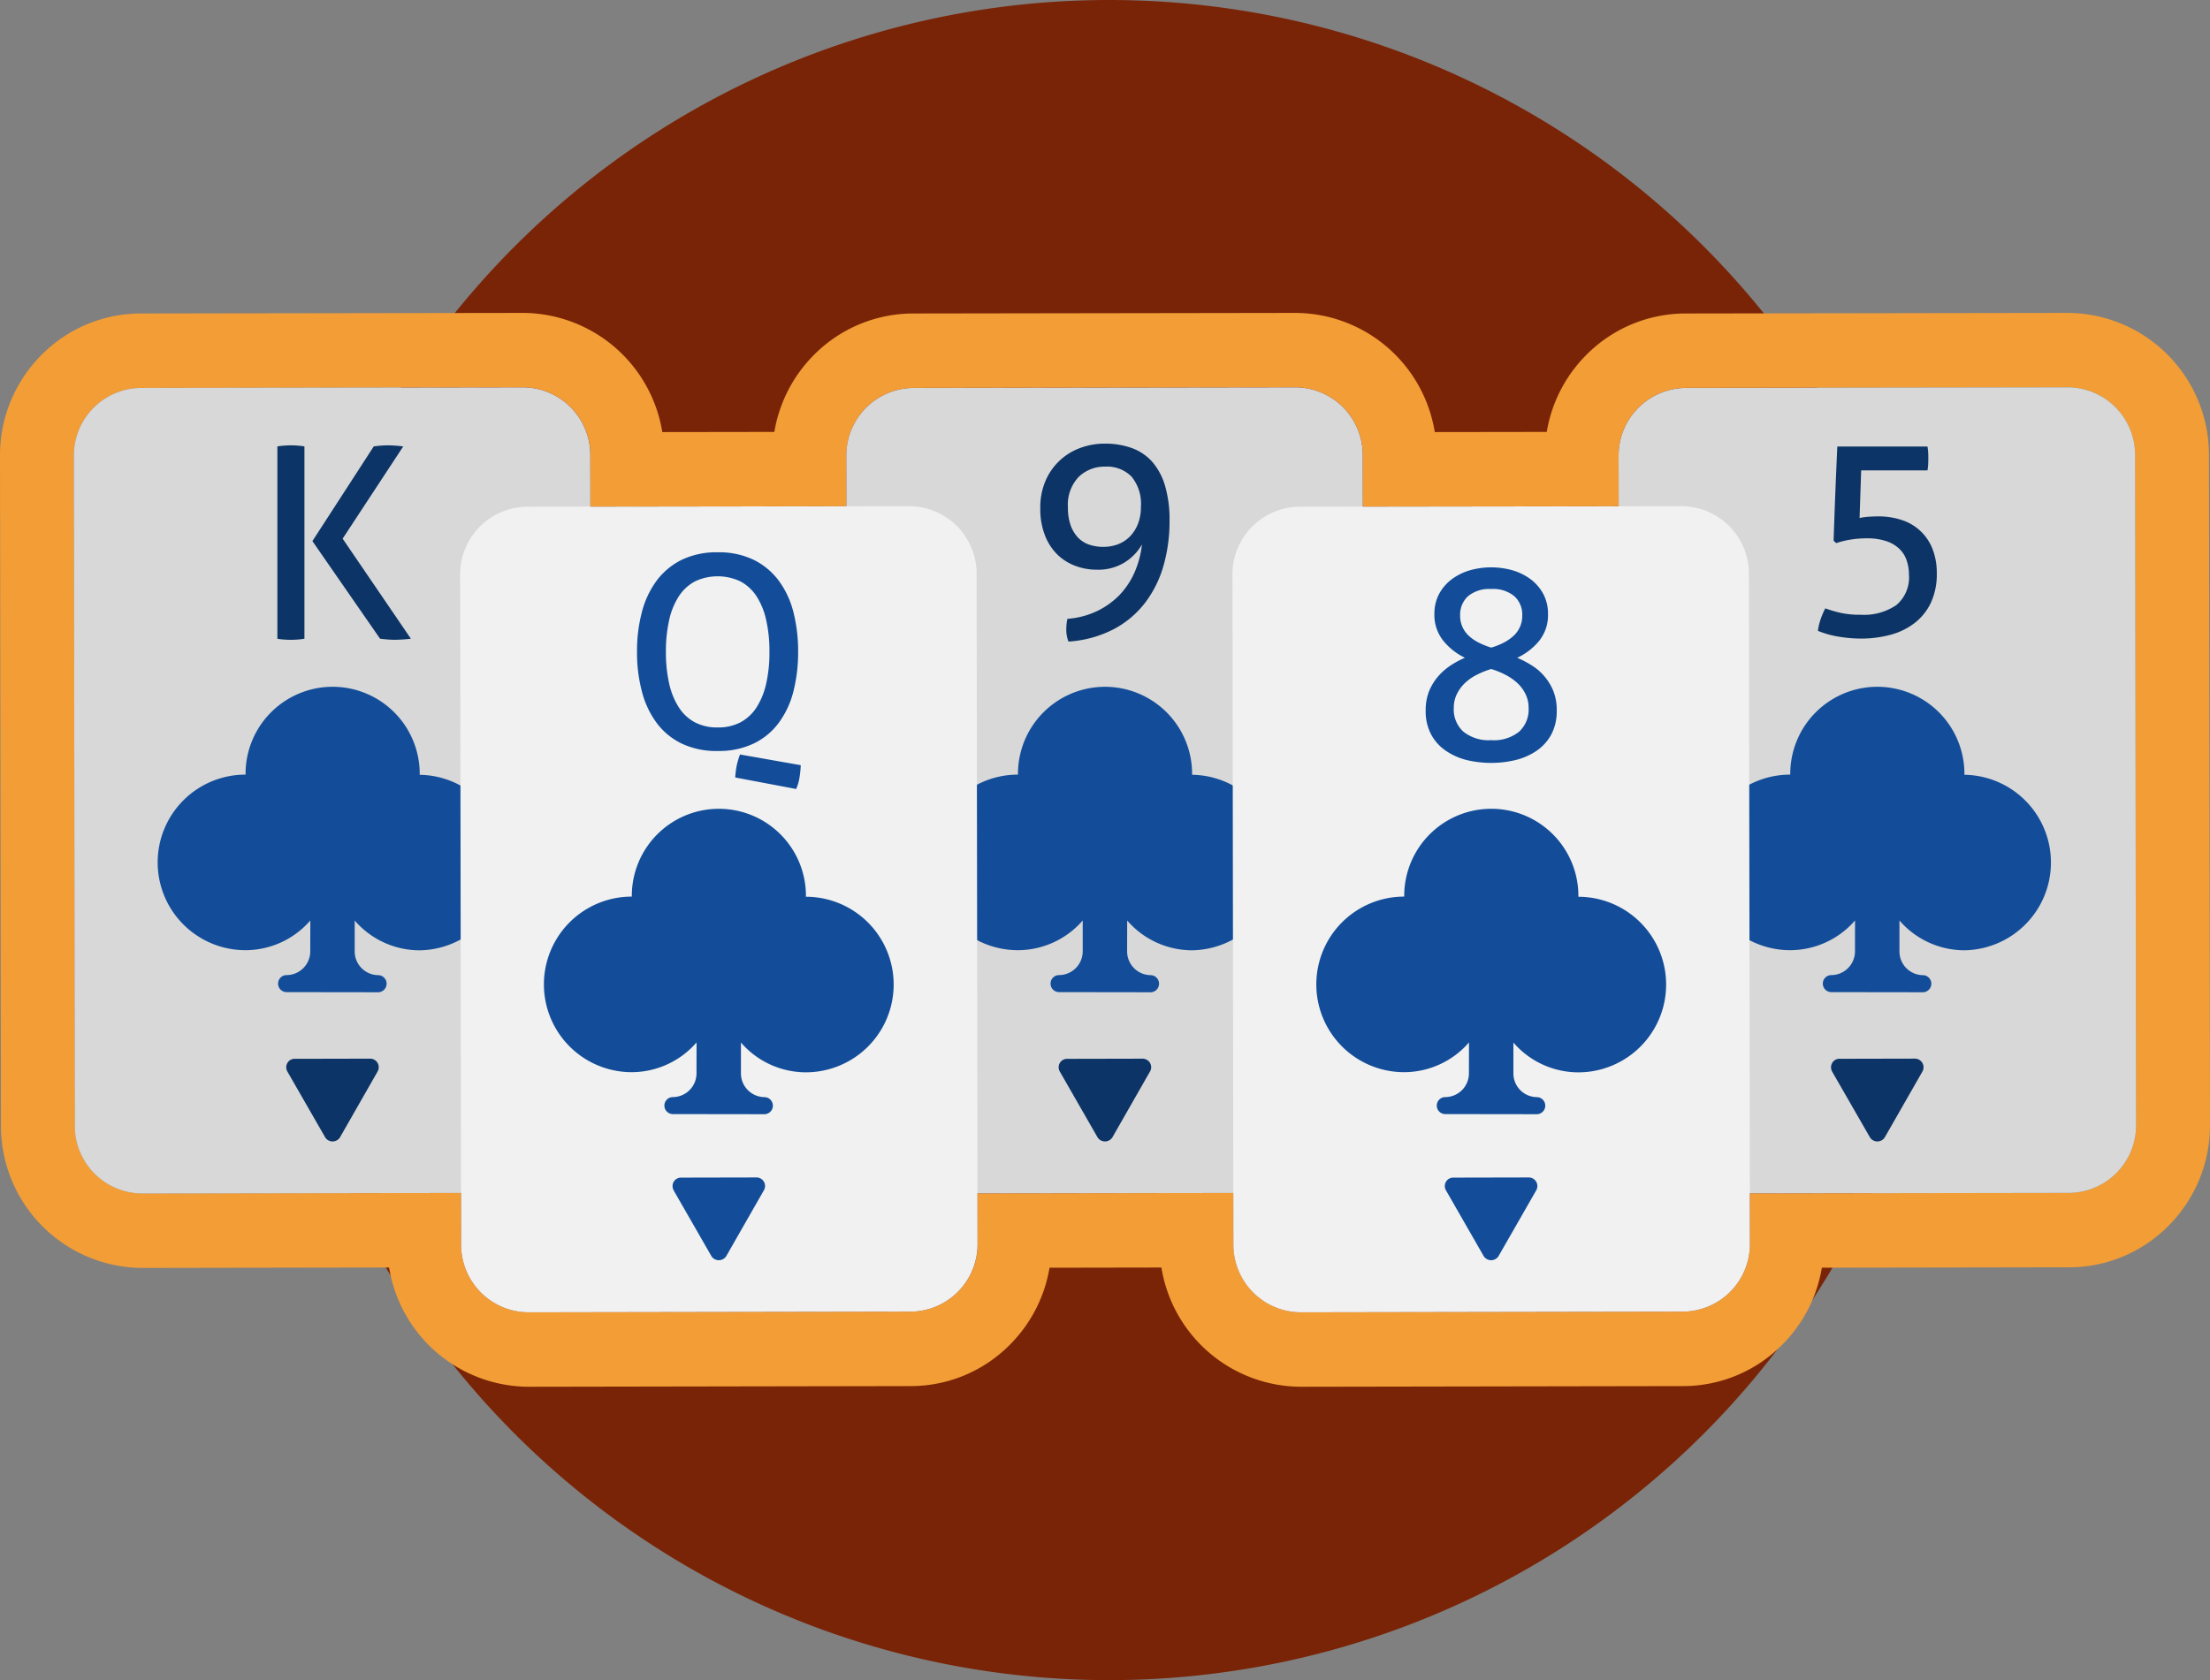
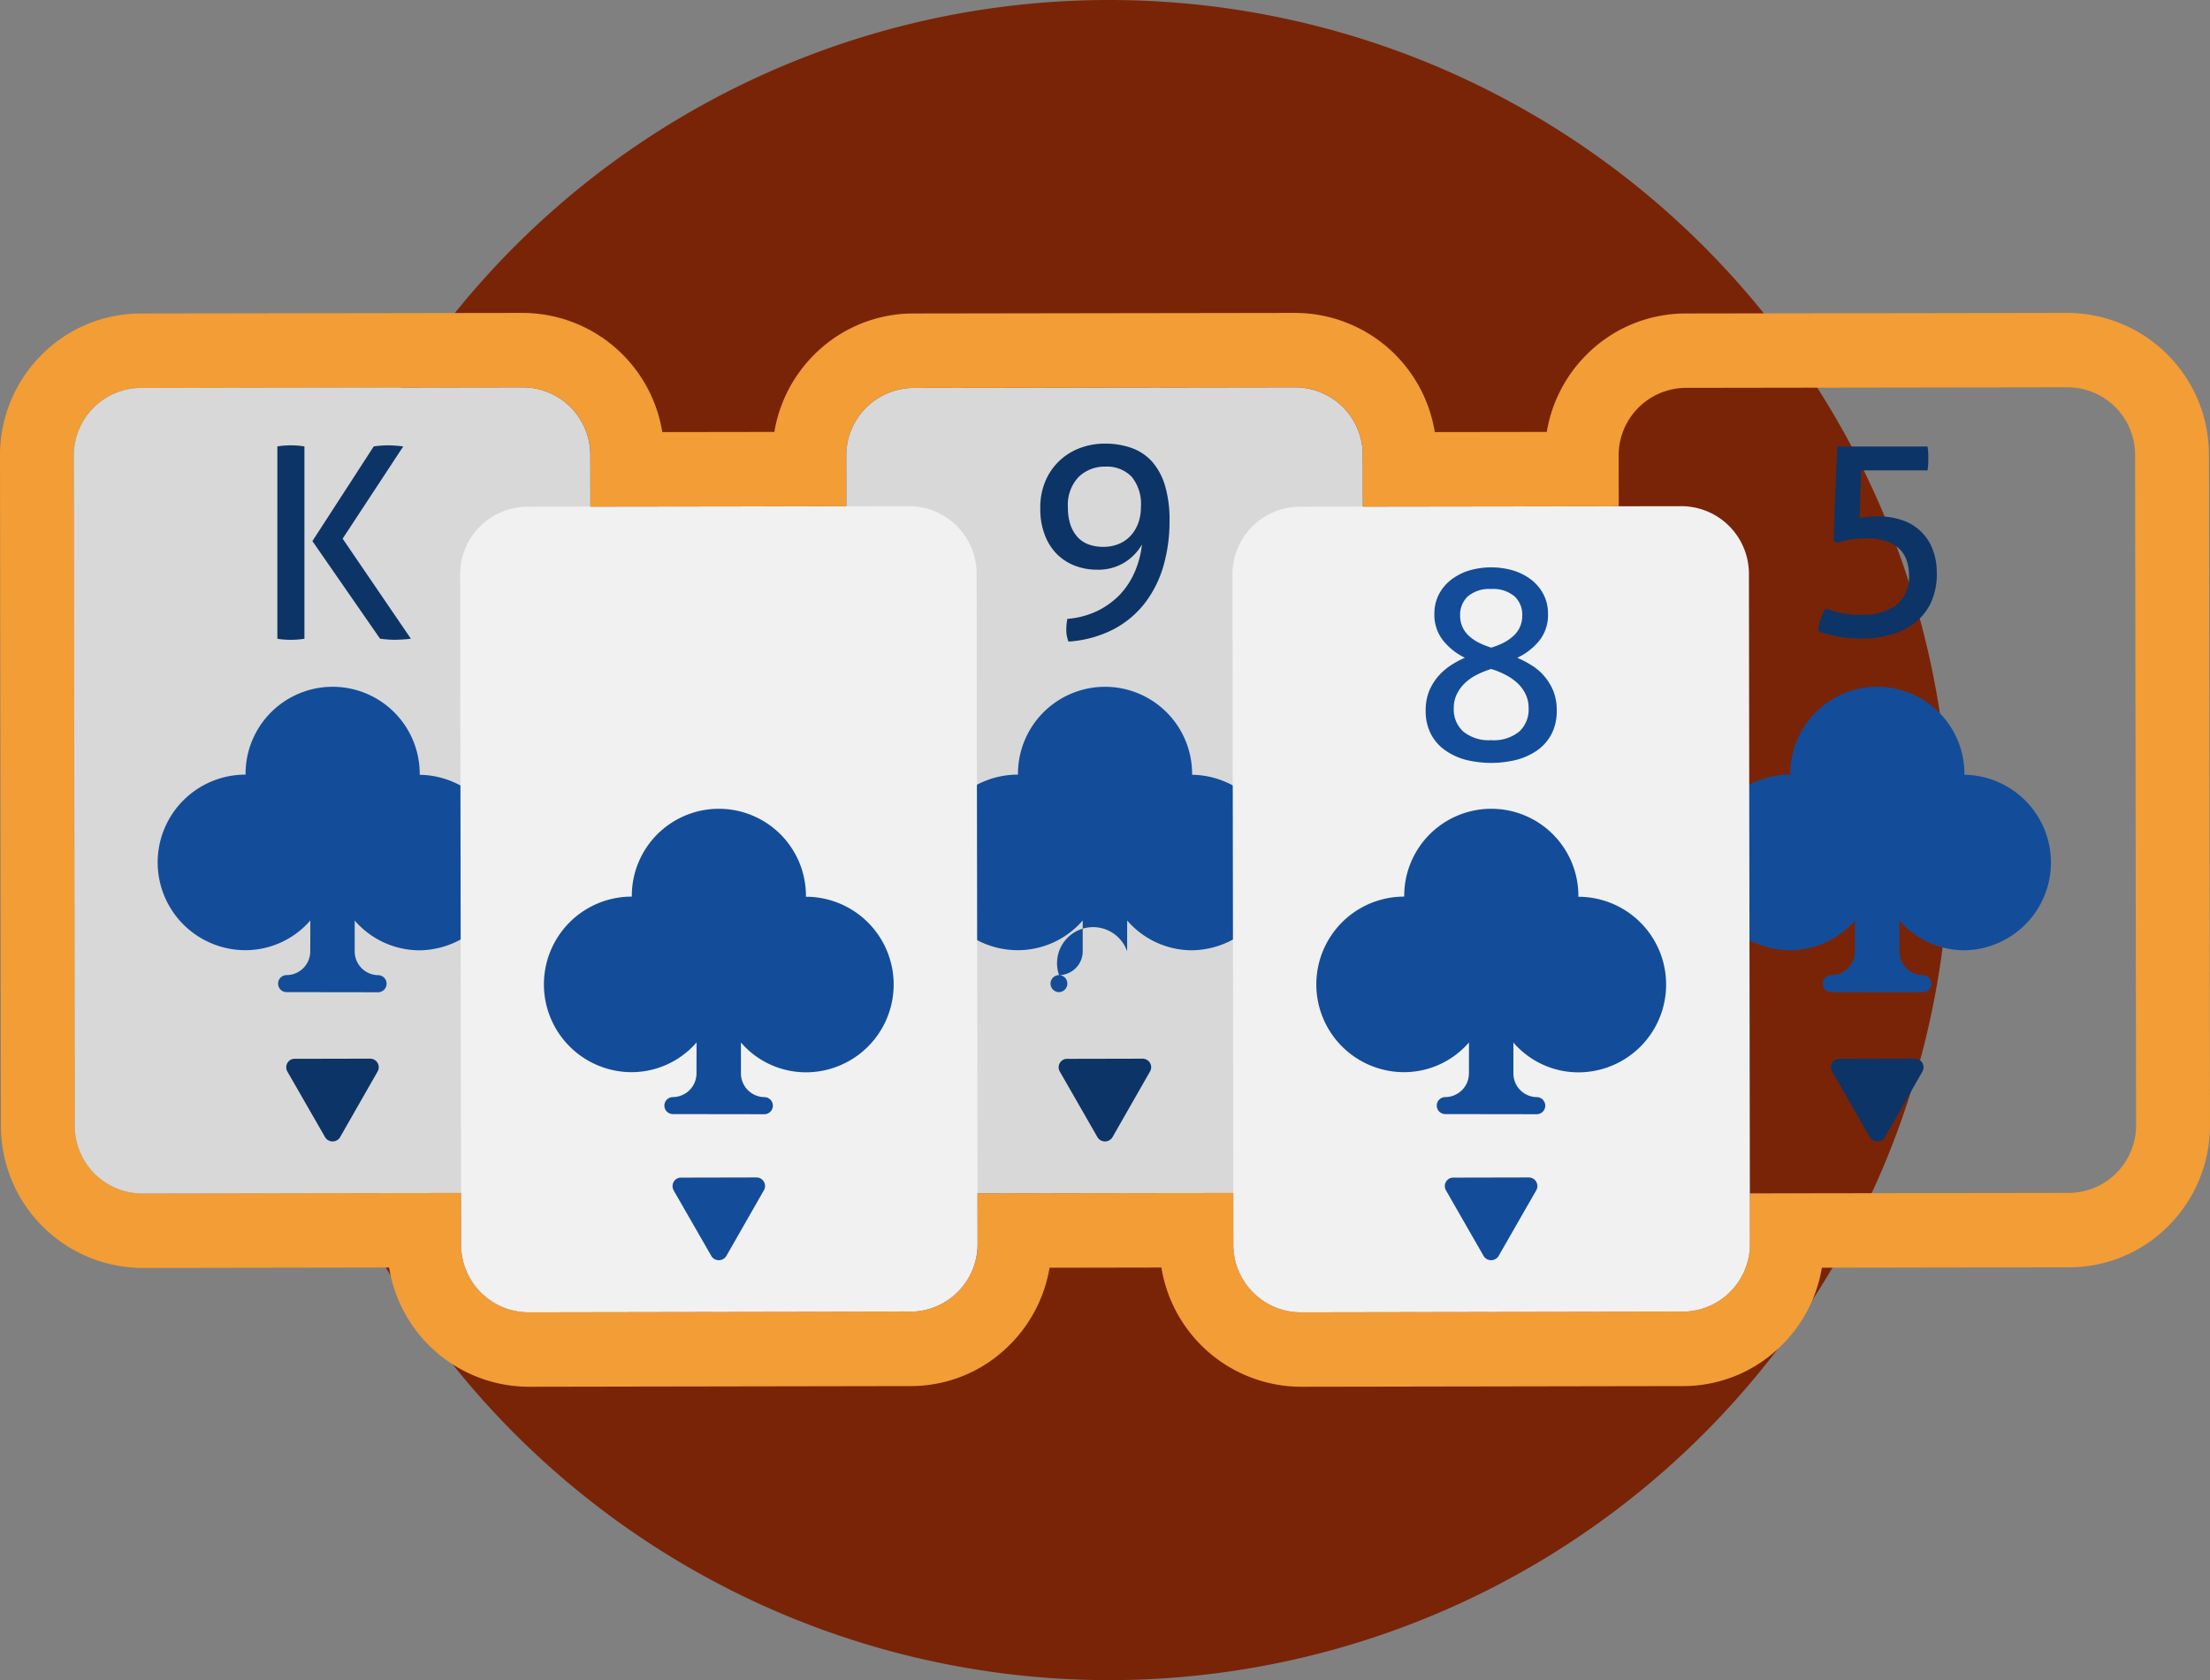
<svg xmlns="http://www.w3.org/2000/svg" width="263" height="200.001" viewBox="0 0 263 200.001">
  <rect x="0" y="0" width="263" height="200.001" fill="#808080" stroke="none" />
  <g id="Group_192689" data-name="Group 192689" transform="translate(-250 -6265.999)">
    <path id="Path_418458" data-name="Path 418458" d="M208.652,100a100,100,0,1,1-100-100,100,100,0,0,1,100,100" transform="translate(273.348 6265.999)" fill="#792407" />
    <g id="Group_192688" data-name="Group 192688">
      <path id="Path_418459" data-name="Path 418459" d="M246.075,18.76a8.034,8.034,0,0,1,8.009,8.067l.119,79.736a8.039,8.039,0,0,1-8,8.089l-37.964.056.007,5.993a8.04,8.04,0,0,1-8,8.089l-45.436.075H154.8a8.048,8.048,0,0,1-8.013-8.07l-.011-6.133-30.44.045.011,5.993a8.048,8.048,0,0,1-8.006,8.089l-45.439.075h-.011a8.048,8.048,0,0,1-8.013-8.07l-.007-6.133-37.941.056h-.007a8.044,8.044,0,0,1-8.013-8.067L8.793,26.917a8.034,8.034,0,0,1,8-8.089l45.436-.068h.011a8.05,8.05,0,0,1,8.017,8.067l0,6.129,30.466-.041-.007-6a8.045,8.045,0,0,1,8-8.089l45.436-.068h.007a8.043,8.043,0,0,1,8.017,8.067l.007,6.129,30.451-.041-.007-6a8.041,8.041,0,0,1,7.994-8.089l45.436-.068Zm0-8.86h-.015l-45.443.068a16.643,16.643,0,0,0-11.88,4.974,16.876,16.876,0,0,0-4.665,9.124l-13.328.019A16.873,16.873,0,0,0,154.162,9.9L108.7,9.968a16.64,16.64,0,0,0-11.876,4.974,16.912,16.912,0,0,0-4.673,9.124l-13.335.019A16.879,16.879,0,0,0,62.238,9.9L16.78,9.968A16.643,16.643,0,0,0,4.9,14.942,16.889,16.889,0,0,0,0,26.936l.112,79.728a16.9,16.9,0,0,0,16.806,16.923l29.387-.049A16.884,16.884,0,0,0,62.887,137.73l45.469-.079a16.593,16.593,0,0,0,11.868-4.97,16.894,16.894,0,0,0,4.676-9.12l13.313-.023A16.882,16.882,0,0,0,154.8,137.73l45.466-.079a16.589,16.589,0,0,0,11.872-4.97,16.863,16.863,0,0,0,4.673-9.12l29.413-.049a16.636,16.636,0,0,0,11.876-4.978,16.937,16.937,0,0,0,4.9-11.976l-.123-79.747A16.891,16.891,0,0,0,246.075,9.9" transform="translate(250 6293.347)" fill="#f29d35" />
      <path id="Path_418460" data-name="Path 418460" d="M63.932,100.058a8.044,8.044,0,0,1-8,8.085l-45.443.071a8.044,8.044,0,0,1-8.02-8.07L2.355,20.413a8.04,8.04,0,0,1,8-8.089l45.436-.068a8.044,8.044,0,0,1,8.024,8.067Z" transform="translate(256.434 6299.855)" fill="#d8d8d8" />
      <path id="Path_418461" data-name="Path 418461" d="M9.262,35.034l4.508,7.848a1.043,1.043,0,0,0,1.739,0L20,35.019a1.022,1.022,0,0,0-.877-1.524l-9,.019a.97.97,0,0,0-.862.5,1.018,1.018,0,0,0,0,1.016" transform="translate(274.94 6358.525)" fill="#0d3466" />
      <path id="Path_418462" data-name="Path 418462" d="M8.844,14.218c.254-.041.511-.075.787-.094s.549-.034.821-.034.549.011.825.034.537.053.787.094V37.112a7.281,7.281,0,0,1-.787.094c-.276.023-.549.034-.825.034-.295,0-.575-.011-.851-.034a6.134,6.134,0,0,1-.758-.094ZM13.013,25.49l7.3-11.272c.295-.041.586-.075.87-.094s.541-.034.773-.034q.409,0,.885.034c.317.019.642.053.982.094L16.611,25.2l8.121,11.908c-.34.045-.672.075-1,.094s-.634.034-.929.034c-.254,0-.526-.011-.821-.034s-.6-.049-.918-.094Z" transform="translate(274.164 6304.921)" fill="#0d3466" />
      <path id="Path_418463" data-name="Path 418463" d="M36.148,32.187a10.363,10.363,0,1,0-20.725-.019,10.448,10.448,0,0,0-.019,20.9,10.237,10.237,0,0,0,7.726-3.537L23.122,53.2a2.829,2.829,0,0,1-2.814,2.833,1.014,1.014,0,0,0,0,2.028l10.913.015a1.018,1.018,0,0,0,0-2.035,2.827,2.827,0,0,1-2.81-2.837l0-3.665a10.229,10.229,0,0,0,7.718,3.544,10.447,10.447,0,0,0,.015-20.892" transform="translate(263.8 6326.04)" fill="#134d99" />
      <path id="Path_418464" data-name="Path 418464" d="M88.562,100.058a8.036,8.036,0,0,1-8,8.085l-45.439.071a8.048,8.048,0,0,1-8.028-8.07l-.112-79.732a8.045,8.045,0,0,1,8-8.089l45.432-.068a8.04,8.04,0,0,1,8.028,8.067Z" transform="translate(323.728 6299.855)" fill="#d8d8d8" />
      <path id="Path_418465" data-name="Path 418465" d="M33.894,35.034l4.5,7.848a1.047,1.047,0,0,0,1.743,0l4.49-7.86a1.009,1.009,0,0,0,0-1.016,1.031,1.031,0,0,0-.87-.508l-9,.019a.989.989,0,0,0-.866.5,1.009,1.009,0,0,0,0,1.016" transform="translate(342.231 6358.525)" fill="#0d3466" />
-       <path id="Path_418466" data-name="Path 418466" d="M60.776,32.187a10.361,10.361,0,1,0-20.721-.019,10.448,10.448,0,0,0-.019,20.9,10.223,10.223,0,0,0,7.722-3.537V53.2a2.832,2.832,0,0,1-2.814,2.833,1.014,1.014,0,0,0,0,2.028l10.913.015a1.018,1.018,0,0,0,0-2.035A2.83,2.83,0,0,1,53.043,53.2l.007-3.665a10.213,10.213,0,0,0,7.711,3.544,10.447,10.447,0,0,0,.015-20.892" transform="translate(331.089 6326.04)" fill="#134d99" />
+       <path id="Path_418466" data-name="Path 418466" d="M60.776,32.187a10.361,10.361,0,1,0-20.721-.019,10.448,10.448,0,0,0-.019,20.9,10.223,10.223,0,0,0,7.722-3.537V53.2a2.832,2.832,0,0,1-2.814,2.833,1.014,1.014,0,0,0,0,2.028a1.018,1.018,0,0,0,0-2.035A2.83,2.83,0,0,1,53.043,53.2l.007-3.665a10.213,10.213,0,0,0,7.711,3.544,10.447,10.447,0,0,0,.015-20.892" transform="translate(331.089 6326.04)" fill="#134d99" />
      <path id="Path_418467" data-name="Path 418467" d="M48.551,23.239a19.134,19.134,0,0,1-.705,5.286,13.371,13.371,0,0,1-2.18,4.425,11.4,11.4,0,0,1-3.747,3.168A13.612,13.612,0,0,1,36.526,37.6a3.755,3.755,0,0,1-.258-1.494c0-.169.007-.365.03-.591a4.917,4.917,0,0,1,.1-.621,9.95,9.95,0,0,0,3.49-.907,9.5,9.5,0,0,0,2.706-1.926A9.367,9.367,0,0,0,44.4,29.334a11.386,11.386,0,0,0,.87-3.292,6.065,6.065,0,0,1-2.008,2.1,5.936,5.936,0,0,1-3.366.9,7.17,7.17,0,0,1-2.493-.433,6.114,6.114,0,0,1-2.15-1.321A6.4,6.4,0,0,1,33.742,25a8.625,8.625,0,0,1-.571-3.3A7.987,7.987,0,0,1,33.82,18.4a7.141,7.141,0,0,1,4.169-3.871,8.264,8.264,0,0,1,2.829-.493,9.394,9.394,0,0,1,3.236.523,6,6,0,0,1,2.437,1.64,7.635,7.635,0,0,1,1.53,2.867,14.324,14.324,0,0,1,.53,4.172M40.7,26.324a4.813,4.813,0,0,0,1.735-.316,4.008,4.008,0,0,0,1.422-.941,4.542,4.542,0,0,0,.948-1.509,5.5,5.5,0,0,0,.34-2.005,5.091,5.091,0,0,0-1.112-3.586,4.069,4.069,0,0,0-3.113-1.193A4.429,4.429,0,0,0,37.735,18a4.794,4.794,0,0,0-1.276,3.616,6.335,6.335,0,0,0,.328,2.163,4.168,4.168,0,0,0,.9,1.467,3.344,3.344,0,0,0,1.344.828,5.191,5.191,0,0,0,1.661.252" transform="translate(340.629 6304.772)" fill="#0d3466" />
-       <path id="Path_418468" data-name="Path 418468" d="M113.192,100.058a8.042,8.042,0,0,1-8.006,8.085l-45.432.071a8.046,8.046,0,0,1-8.028-8.07l-.116-79.732a8.048,8.048,0,0,1,8.006-8.089l45.432-.068a8.04,8.04,0,0,1,8.028,8.067Z" transform="translate(391.011 6299.855)" fill="#d8d8d8" />
      <path id="Path_418469" data-name="Path 418469" d="M58.515,35.034l4.512,7.848a1.047,1.047,0,0,0,1.743,0l4.494-7.86A1.037,1.037,0,0,0,69.252,34a1.02,1.02,0,0,0-.866-.508l-9.006.019a.969.969,0,0,0-.858.5,1.027,1.027,0,0,0-.007,1.016" transform="translate(409.516 6358.525)" fill="#0d3466" />
      <path id="Path_418470" data-name="Path 418470" d="M85.4,32.187a10.363,10.363,0,1,0-20.725-.019,10.448,10.448,0,0,0-.022,20.9,10.251,10.251,0,0,0,7.729-3.537L72.377,53.2a2.832,2.832,0,0,1-2.814,2.833,1.014,1.014,0,0,0,0,2.028l10.913.015a1.018,1.018,0,0,0,0-2.035A2.819,2.819,0,0,1,77.67,53.2V49.535a10.229,10.229,0,0,0,7.718,3.544A10.447,10.447,0,0,0,85.4,32.187" transform="translate(398.375 6326.04)" fill="#134d99" />
      <path id="Path_418471" data-name="Path 418471" d="M72.115,29.223a8.078,8.078,0,0,1-.694,3.473,6.616,6.616,0,0,1-1.915,2.415,8.116,8.116,0,0,1-2.874,1.418,13.4,13.4,0,0,1-3.587.459,15.938,15.938,0,0,1-2.571-.222,10.9,10.9,0,0,1-2.508-.7,7.039,7.039,0,0,1,.313-1.351,9.3,9.3,0,0,1,.567-1.324,15.052,15.052,0,0,0,1.933.561,10.653,10.653,0,0,0,2.265.2A6.819,6.819,0,0,0,67.3,33a4.286,4.286,0,0,0,1.5-3.616,5.112,5.112,0,0,0-.269-1.686,3.4,3.4,0,0,0-.866-1.385,4.068,4.068,0,0,0-1.568-.926,7.125,7.125,0,0,0-2.348-.331,11.363,11.363,0,0,0-1.933.158,10.144,10.144,0,0,0-1.668.41l-.314-.286q.09-2.8.2-5.591t.239-5.617H71.006a5.52,5.52,0,0,1,.082.685c.015.222.015.451.015.685,0,.256,0,.5-.015.749a5.582,5.582,0,0,1-.082.715H63.113l-.19,5.67a7.863,7.863,0,0,1,1.217-.158q.616-.034.963-.034a8.764,8.764,0,0,1,2.874.444,5.819,5.819,0,0,1,3.635,3.458,7.7,7.7,0,0,1,.5,2.882" transform="translate(408.374 6305.026)" fill="#0d3466" />
      <path id="Path_418472" data-name="Path 418472" d="M100.879,103.814a8.042,8.042,0,0,1-8.006,8.085l-45.439.079a8.051,8.051,0,0,1-8.028-8.074L39.3,24.172A8.041,8.041,0,0,1,47.3,16.079l45.424-.064a8.054,8.054,0,0,1,8.035,8.067Z" transform="translate(357.37 6310.239)" fill="#f1f1f1" />
      <path id="Path_418473" data-name="Path 418473" d="M46.207,38.793l4.5,7.848a1.047,1.047,0,0,0,1.743-.008l4.5-7.856a1.022,1.022,0,0,0-.881-1.524l-9,.019a.989.989,0,0,0-.866.5,1.009,1.009,0,0,0,0,1.016" transform="translate(375.873 6368.909)" fill="#134d99" />
      <path id="Path_418474" data-name="Path 418474" d="M73.093,36.047a10.363,10.363,0,1,0-20.725-.019,10.45,10.45,0,0,0-.022,20.9,10.244,10.244,0,0,0,7.729-3.54l-.007,3.668a2.828,2.828,0,0,1-2.814,2.837,1.012,1.012,0,0,0,0,2.024l10.913.015a1.018,1.018,0,0,0,0-2.035,2.818,2.818,0,0,1-2.807-2.833V53.4a10.22,10.22,0,0,0,7.718,3.548,10.449,10.449,0,0,0,.015-20.9" transform="translate(364.741 6336.702)" fill="#134d99" />
      <path id="Path_418475" data-name="Path 418475" d="M56.356,28.714a12.2,12.2,0,0,1,1.653.862,6.464,6.464,0,0,1,2.627,3.051,6.1,6.1,0,0,1,.422,2.359,5.918,5.918,0,0,1-.657,2.882,5.555,5.555,0,0,1-1.773,1.941A7.7,7.7,0,0,1,56.117,40.9a12.573,12.573,0,0,1-5.733,0A7.65,7.65,0,0,1,47.9,39.809a5.417,5.417,0,0,1-1.773-1.941,5.836,5.836,0,0,1-.664-2.882,6.1,6.1,0,0,1,.422-2.34,6.569,6.569,0,0,1,1.108-1.772,7.393,7.393,0,0,1,1.5-1.287,11.174,11.174,0,0,1,1.638-.873,7.5,7.5,0,0,1-2.571-2.024,4.9,4.9,0,0,1-1.06-3.228,4.953,4.953,0,0,1,.519-2.265,5.39,5.39,0,0,1,1.422-1.734,6.869,6.869,0,0,1,2.135-1.117,9.311,9.311,0,0,1,5.367,0,6.786,6.786,0,0,1,2.135,1.117A5.39,5.39,0,0,1,59.5,21.2a4.953,4.953,0,0,1,.519,2.265,4.9,4.9,0,0,1-1.06,3.247,7.481,7.481,0,0,1-2.6,2.005m-3.1,1.336a10.233,10.233,0,0,0-1.773.719,5.7,5.7,0,0,0-1.4,1,4.6,4.6,0,0,0-.933,1.309,3.712,3.712,0,0,0-.347,1.622,3.556,3.556,0,0,0,1.135,2.8,4.8,4.8,0,0,0,3.318,1.02,4.78,4.78,0,0,0,3.333-1.02,3.571,3.571,0,0,0,1.12-2.8,3.712,3.712,0,0,0-.347-1.622,4.35,4.35,0,0,0-.941-1.309,6.384,6.384,0,0,0-1.407-1,9.843,9.843,0,0,0-1.758-.719m0-2.547a8.235,8.235,0,0,0,1.422-.557,5.261,5.261,0,0,0,1.164-.779,3.189,3.189,0,0,0,1.108-2.487,2.945,2.945,0,0,0-.933-2.291,3.939,3.939,0,0,0-2.762-.862,3.939,3.939,0,0,0-2.762.862,2.971,2.971,0,0,0-.933,2.291,3.243,3.243,0,0,0,.3,1.418,3.353,3.353,0,0,0,.81,1.069,5.2,5.2,0,0,0,1.179.779,9.443,9.443,0,0,0,1.407.557" transform="translate(374.2 6315.584)" fill="#134d99" />
      <path id="Path_418476" data-name="Path 418476" d="M76.249,103.814a8.037,8.037,0,0,1-8,8.085l-45.439.079a8.053,8.053,0,0,1-8.024-8.074l-.112-79.732a8.046,8.046,0,0,1,8-8.093l45.432-.064a8.045,8.045,0,0,1,8.028,8.067Z" transform="translate(290.087 6310.239)" fill="#f1f1f1" />
      <path id="Path_418477" data-name="Path 418477" d="M21.577,38.793l4.508,7.848a1.047,1.047,0,0,0,1.743-.008l4.49-7.856a1.016,1.016,0,0,0-.87-1.524l-9,.019a.985.985,0,0,0-.866.5,1.027,1.027,0,0,0,0,1.016" transform="translate(308.59 6368.909)" fill="#134d99" />
      <path id="Path_418478" data-name="Path 418478" d="M48.463,36.047a10.361,10.361,0,1,0-20.721-.019,10.45,10.45,0,0,0-.022,20.9,10.254,10.254,0,0,0,7.726-3.54l-.007,3.668a2.829,2.829,0,0,1-2.81,2.837,1.012,1.012,0,0,0,0,2.024l10.913.015a1.018,1.018,0,0,0,0-2.035,2.829,2.829,0,0,1-2.814-2.833l0-3.668a10.226,10.226,0,0,0,7.718,3.548,10.448,10.448,0,0,0,.015-20.9" transform="translate(297.447 6336.702)" fill="#134d99" />
-       <path id="Path_418479" data-name="Path 418479" d="M29.914,41.128a9.625,9.625,0,0,1-4.266-.877A8.114,8.114,0,0,1,22.662,37.8,10.768,10.768,0,0,1,20.9,34.059a18.033,18.033,0,0,1-.586-4.741A18.112,18.112,0,0,1,20.9,24.57a10.813,10.813,0,0,1,1.765-3.74,8.313,8.313,0,0,1,2.986-2.468,9.522,9.522,0,0,1,4.266-.888,9.5,9.5,0,0,1,4.262.888,8.251,8.251,0,0,1,2.986,2.468,10.665,10.665,0,0,1,1.754,3.74,18.786,18.786,0,0,1,.567,4.748,18.7,18.7,0,0,1-.567,4.741A10.621,10.621,0,0,1,37.162,37.8a8.054,8.054,0,0,1-2.986,2.449,9.608,9.608,0,0,1-4.262.877m0-2.8a5.737,5.737,0,0,0,2.732-.621,5.221,5.221,0,0,0,1.911-1.8,8.8,8.8,0,0,0,1.135-2.833,16.619,16.619,0,0,0,.381-3.755,16.679,16.679,0,0,0-.381-3.744,8.631,8.631,0,0,0-1.135-2.833,5.273,5.273,0,0,0-1.911-1.787,6.322,6.322,0,0,0-5.464,0,5.273,5.273,0,0,0-1.911,1.787,8.633,8.633,0,0,0-1.138,2.833,16.9,16.9,0,0,0-.381,3.744,16.837,16.837,0,0,0,.381,3.755,8.805,8.805,0,0,0,1.138,2.833,5.221,5.221,0,0,0,1.911,1.8,5.716,5.716,0,0,0,2.732.621M39.8,42.817a12.588,12.588,0,0,1-.146,1.452,5.452,5.452,0,0,1-.4,1.381L32,44.281a10.748,10.748,0,0,1,.187-1.464,10.057,10.057,0,0,1,.381-1.275Z" transform="translate(305.494 6314.269)" fill="#134d99" />
      <rect id="Rectangle_56915" data-name="Rectangle 56915" width="263" height="200" transform="translate(250 6266)" fill="none" />
    </g>
  </g>
</svg>